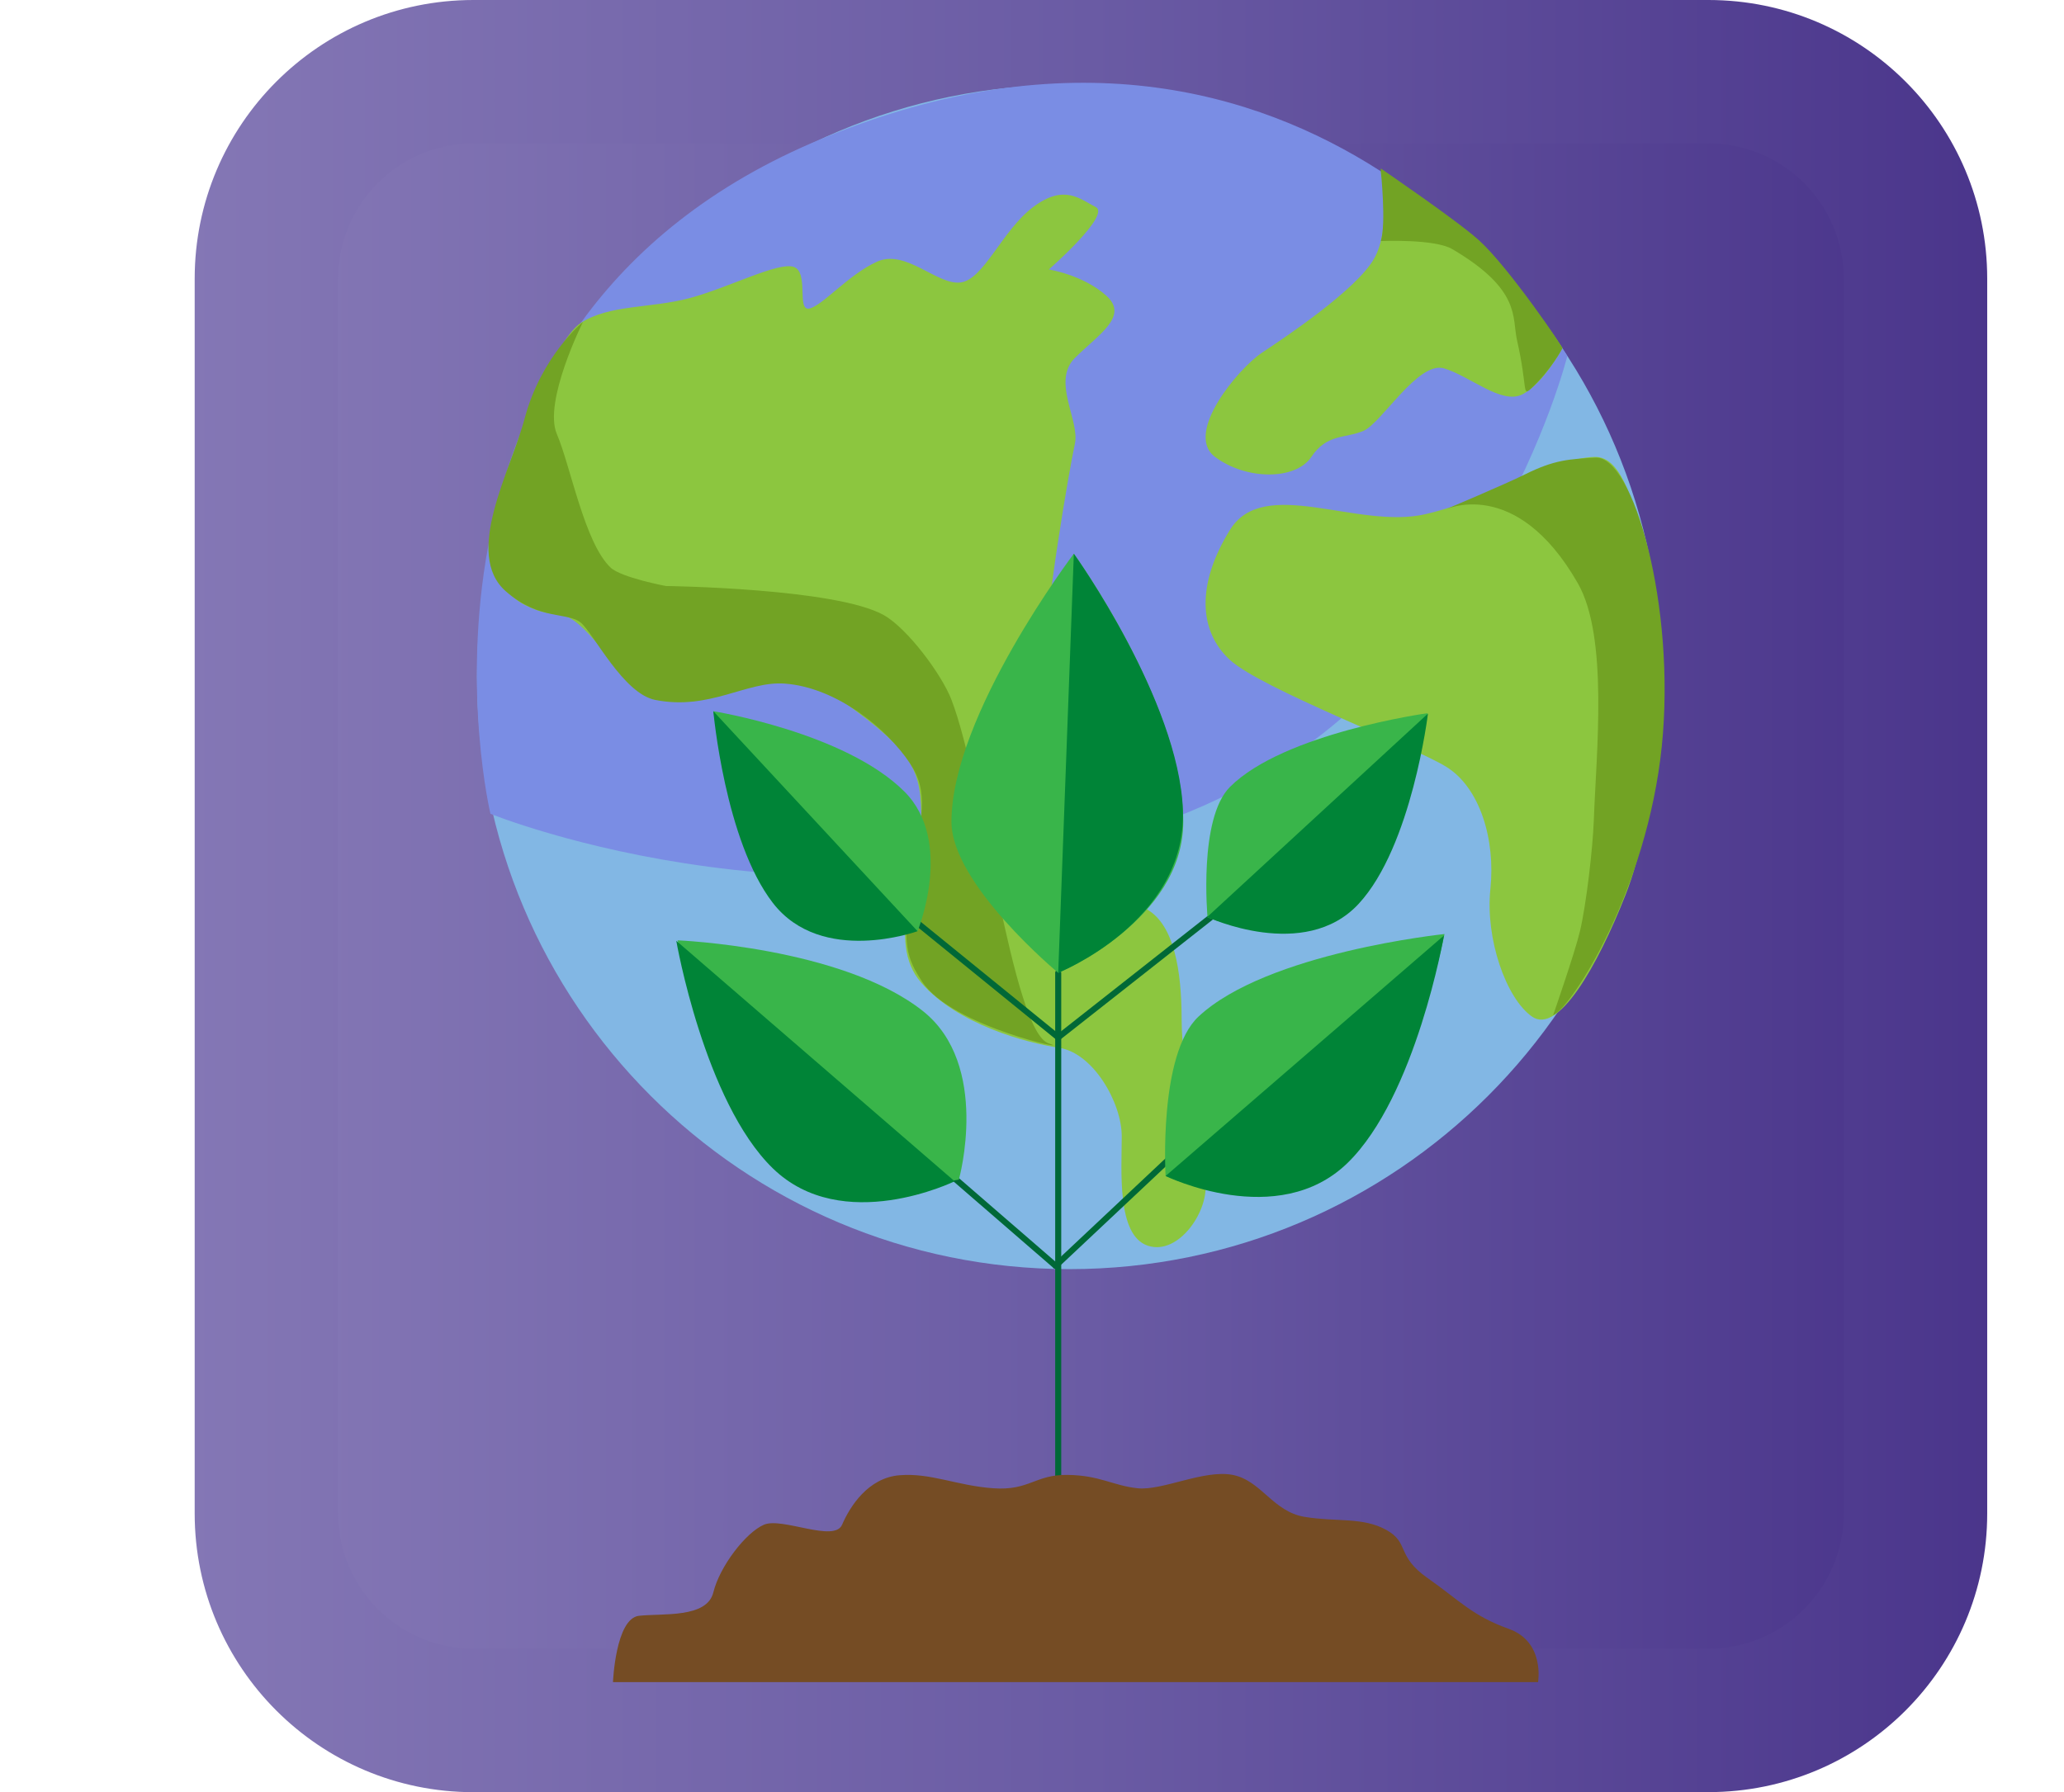
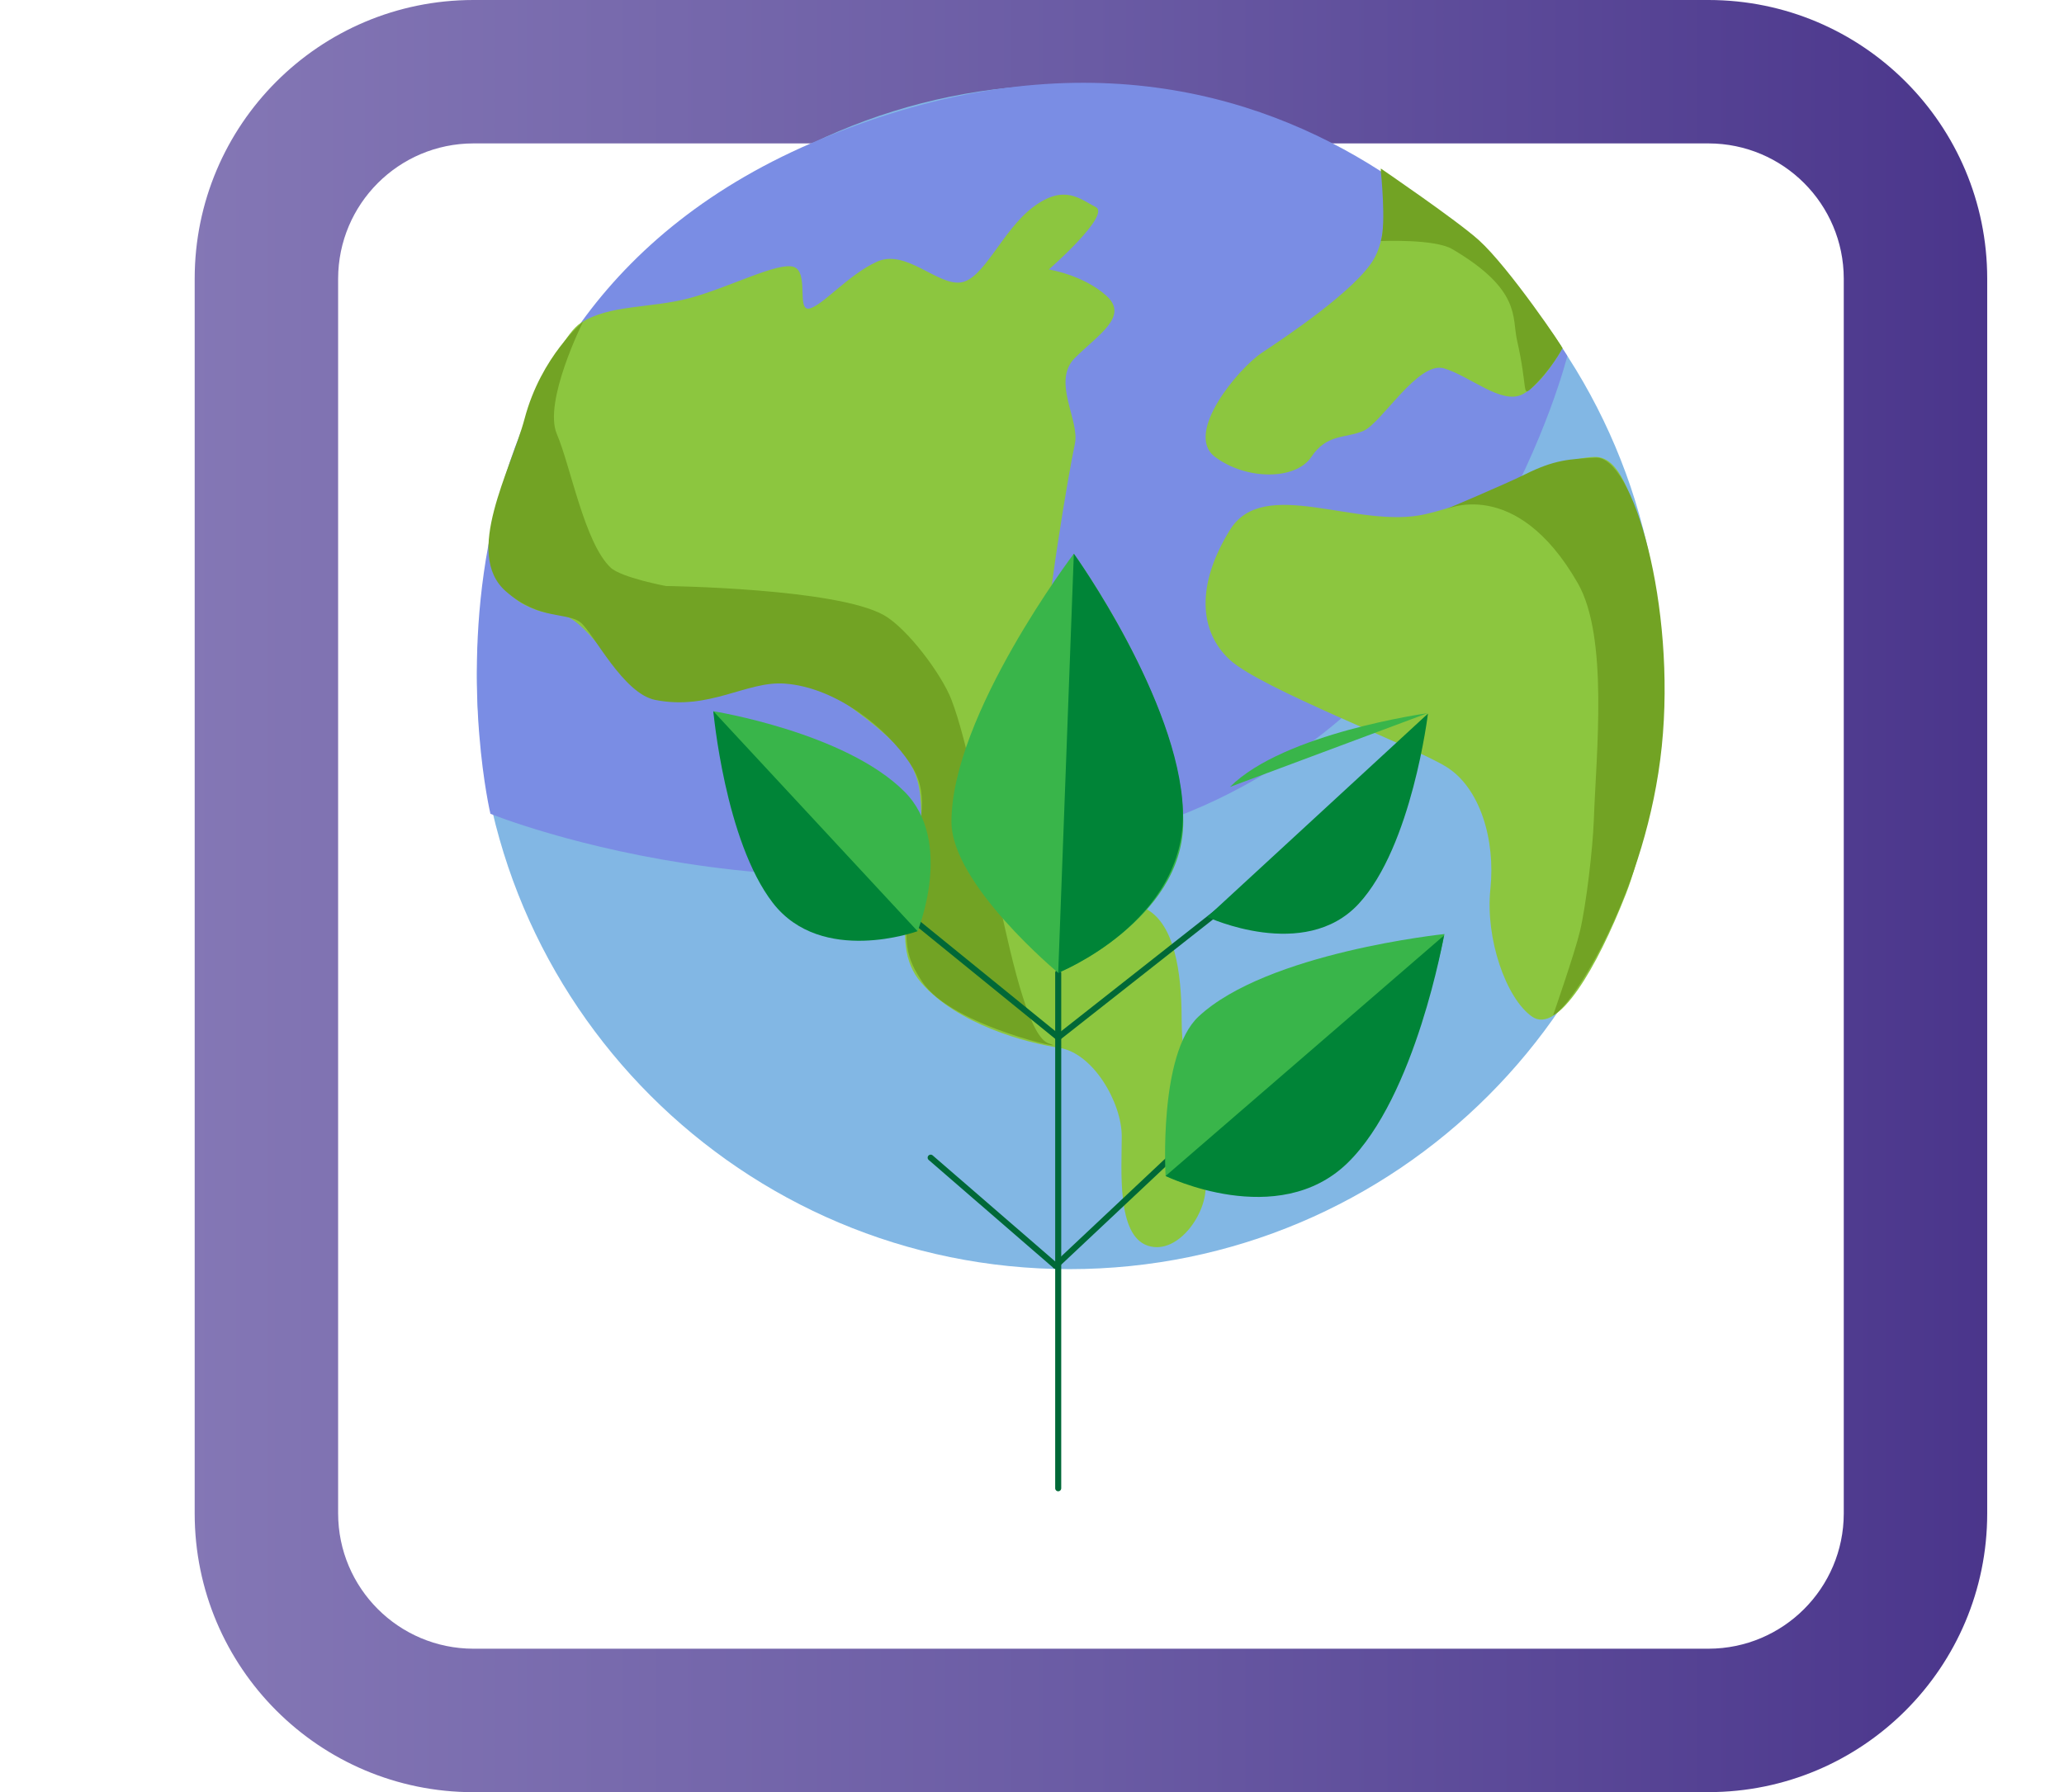
<svg xmlns="http://www.w3.org/2000/svg" xmlns:xlink="http://www.w3.org/1999/xlink" viewBox="0 0 682.76 592.96">
  <defs>
    <style>
      .cls-1 {
        fill: #8cc63f;
      }

      .cls-2 {
        fill: #008437;
      }

      .cls-3 {
        fill: #39b54a;
      }

      .cls-4 {
        fill: url(#Degradado_sin_nombre-2);
      }

      .cls-5 {
        fill: #82b7e4;
      }

      .cls-6 {
        fill: #72a324;
      }

      .cls-7 {
        clip-path: url(#clippath);
      }

      .cls-8, .cls-9 {
        fill: none;
      }

      .cls-9 {
        stroke: #006837;
        stroke-linecap: round;
        stroke-miterlimit: 10;
        stroke-width: 2px;
      }

      .cls-10 {
        fill: #754c24;
      }

      .cls-11 {
        fill: #7a8de4;
      }

      .cls-12 {
        fill: url(#Degradado_sin_nombre);
      }
    </style>
    <clipPath id="clippath">
-       <rect class="cls-8" x="88.12" y="23.72" width="545.52" height="545.52" rx="68.47" ry="68.47" />
-     </clipPath>
+       </clipPath>
    <linearGradient id="Degradado_sin_nombre" data-name="Degradado sin nombre" x1="-36.55" y1="591.1" x2="-31.81" y2="591.1" gradientTransform="translate(4290.12 68249.83) scale(114.96 -114.96)" gradientUnits="userSpaceOnUse">
      <stop offset="0" stop-color="#8477b5" />
      <stop offset=".5" stop-color="#6a5ba4" />
      <stop offset="1" stop-color="#4a358b" />
    </linearGradient>
    <linearGradient id="Degradado_sin_nombre-2" data-name="Degradado sin nombre" x1="-36.78" y1="591.26" x2="-32.04" y2="591.26" gradientTransform="translate(4695.11 74771.82) scale(125.96 -125.96)" xlink:href="#Degradado_sin_nombre" />
  </defs>
  <g id="Capa_3" data-name="Capa 3">
    <g>
      <g class="cls-7">
        <rect class="cls-12" x="88.12" y="23.72" width="545.52" height="545.52" />
      </g>
      <path class="cls-4" d="m565.17,569.24v23.73H156.59c-50.92-.02-92.17-41.27-92.19-92.19V92.19C64.42,41.27,105.67.02,156.59,0h408.58c50.93.02,92.18,41.27,92.19,92.19v408.57c-.02,50.93-41.27,92.18-92.19,92.19v-47.45c24.7-.04,44.7-20.04,44.74-44.74V92.19c-.04-24.7-20.04-44.7-44.74-44.74H156.59c-24.7.04-44.69,20.04-44.74,44.74v408.57c.04,24.7,20.04,44.7,44.74,44.74h408.58v23.73Z" />
    </g>
  </g>
  <g id="Capa_1" data-name="Capa 1">
    <g>
      <g id="planeta">
        <path class="cls-5" d="m549.7,223.96c0,108.22-87.73,195.95-195.95,195.95s-195.95-87.73-195.95-195.95S245.53,28.01,353.76,28.01s195.95,87.73,195.95,195.95" />
        <path class="cls-11" d="m518.46,117.79s-27.43,110.64-124.96,150.77c-115.83,47.66-231.27.69-231.27.69,0,0-38.47-162.12,109.69-223.38,163.42-67.58,246.55,71.92,246.55,71.92" />
        <path class="cls-1" d="m527.47,151.18c-14.2.39-33.59,13.78-55.99,18.95-22.39,5.17-53.4-12.92-64.6,5.17-11.2,18.09-10.34,33.59,0,43.07,10.34,9.47,60.29,28.42,71.49,35.31,11.2,6.89,16.36,24.12,14.64,40.48-1.72,16.36,5.17,36.17,13.78,42.2,8.61,6.03,21.53-16.36,31.01-40.48,9.48-24.12,15.5-74.93,9.48-101.63-6.03-26.7-10.4-43.33-19.81-43.07" />
        <path class="cls-6" d="m522.64,308.12c2.12-8.98,4.24-27.41,4.58-36.64.81-22.51,4.9-60.71-5.28-78.5-20.61-35.99-44.17-24.26-44.17-24.26,0,0,20.13-8.49,26.65-11.74,9.84-4.9,14.73-5.09,23.41-5.55,12.43-.66,26.63,49.2,21.88,95.51-4.87,47.5-29.78,86.36-35.95,88.97,0,0,7.21-20.7,8.88-27.81" />
        <path class="cls-1" d="m456.78,56.69s3.71,18.69-2.32,29.03c-6.03,10.34-29.28,25.84-37.04,31-7.75,5.17-25.84,26.69-15.5,34.45,10.34,7.75,26.7,7.75,31.87,0,5.17-7.75,11.2-6.03,17.23-8.61,6.03-2.59,18.08-23.26,26.7-20.67,8.61,2.58,18.95,12.06,25.84,8.61,6.89-3.45,13.27-15.28,13.27-15.28,0,0-14.62-23.44-33.94-38.12-11.32-8.6-26.11-20.41-26.11-20.41" />
        <path class="cls-6" d="m456.78,56.69s1.8,17.18,0,23.07c0,0,17.74-.79,23.6,2.65,22.93,13.47,19.74,22.66,21.43,30.1,3.6,15.86,1.62,18.86,4.68,16.02,6.61-6.11,10.34-13.28,10.34-13.28.96.72-17.54-26.66-27.62-35.78-7.12-6.44-32.44-23.72-32.44-23.72" />
        <path class="cls-1" d="m163.71,170.18c-2.37,8.28-1.94,24.07,10.12,30.09,12.06,6.03,11.2-1.72,23.26,12.06,12.06,13.78,12.92,18.95,28.42,19.81,15.51.86,29.29-17.23,53.4,0,24.12,17.22,25.84,23.26,25.84,39.62s-12.06,39.62,0,53.4c12.06,13.79,34.45,19.81,45.65,21.53,11.2,1.72,20.67,18.09,20.67,29.29s-1.73,32.73,8.61,36.17c10.34,3.44,20.67-12.06,18.95-21.53s-7.75-36.77-7.75-53.27-2.58-31.14-11.2-36.31c-8.61-5.17-12.92-25.84-19.81-37.04-6.89-11.2-12.92-35.31-13.79-47.37-.86-12.06,7.75-62.01,9.48-69.76,1.72-7.75-7.75-20.67,0-28.43,7.75-7.75,18.09-13.78,10.34-20.67-7.75-6.89-18.95-8.61-18.95-8.61,0,0,20.67-18.09,15.5-20.67-5.17-2.58-10.34-7.75-20.67,0-10.34,7.75-16.36,24.12-24.12,24.98-7.75.86-18.08-11.2-27.56-6.89-9.48,4.3-18.09,14.64-22.39,15.5-4.3.86,0-12.06-5.17-13.78-5.17-1.72-21.53,6.89-34.45,10.34-12.92,3.44-26.49,2.07-35.96,8.2-9.48,6.14-23.25,45.25-28.42,63.34" />
        <path class="cls-6" d="m192.84,106.52s-13.21,26.42-8.64,37.08c4.57,10.67,9.14,36,17.78,44.19,3.5,3.32,18.29,6.1,18.29,6.1,0,0,56.3.69,72.13,9.65,7.78,4.4,19.11,19.6,22.32,27.94,10.62,27.59,20.15,109.91,32.2,113.75,9.47,3.02-32.05-5.39-41.87-20.43-5.01-7.68-6.87-12.1-3.6-33.04,3.42-21.88,5.99-29.51-.45-39.22-7.44-11.23-24.09-25.09-41.42-26.36-12.59-.93-24.86,8.99-42.85,5.4-10.57-2.12-20.22-21.76-24.54-25.51-4.2-3.65-13.73-.66-24.87-10.43-14.1-12.38,1.66-39.95,6.21-57.11,5.52-20.81,19.3-32,19.3-32" />
      </g>
      <line class="cls-9" x1="350.05" y1="321.87" x2="350.05" y2="492.41" />
      <line class="cls-9" x1="403.45" y1="301.2" x2="350.05" y2="343.23" />
      <line class="cls-9" x1="403.45" y1="367.8" x2="349.19" y2="418.81" />
      <line class="cls-9" x1="307.86" y1="383.03" x2="349.19" y2="418.81" />
      <line class="cls-9" x1="301.17" y1="303.52" x2="350.05" y2="343.23" />
      <path class="cls-3" d="m355.22,183.2s-40.48,53.4-40.48,88.71c0,20.68,35.31,49.96,35.31,49.96,0,0,41.36-17.23,41.36-49.96,0-38.76-36.19-88.71-36.19-88.71" />
-       <path class="cls-3" d="m472.23,235.97s-47.51,6.53-65.37,24.4c-10.46,10.46-7.41,43.14-7.41,43.14,0,0,29.64,12.21,46.2-4.35,19.61-19.61,26.58-63.2,26.58-63.2" />
+       <path class="cls-3" d="m472.23,235.97s-47.51,6.53-65.37,24.4" />
      <path class="cls-3" d="m235.98,235.32s6.53,47.51,24.4,65.37c10.46,10.46,43.14,7.41,43.14,7.41,0,0,12.21-29.64-4.35-46.2-19.61-19.61-63.2-26.58-63.2-26.58" />
-       <path class="cls-3" d="m224.14,311.12s14.86,57.09,39.28,76.33c14.3,11.27,53.78,2.81,53.78,2.81,0,0,10.62-37.98-12.01-55.82-26.8-21.12-81.06-23.32-81.06-23.32" />
      <path class="cls-3" d="m477.84,309.04s-58.68,6.08-81.38,27.31c-13.29,12.43-10.89,52.75-10.89,52.75,0,0,35.94,16.23,56.99-3.45,24.92-23.31,35.28-76.61,35.28-76.61" />
-       <path class="cls-10" d="m202.77,556.55s.86-21.08,8.61-21.94c7.75-.86,22.49.86,24.59-7.75,2.11-8.61,10.72-19.81,16.75-22.39,6.03-2.58,23.26,6.03,25.84,0,2.59-6.03,8.61-15.5,18.95-16.36,10.34-.87,18.97,3.44,31.01,4.3,12.05.86,13.79-4.54,24.55-4.42,10.76.12,15.07,3.56,23.25,4.42,8.18.86,21.96-6.26,31.44-4.42,9.48,1.84,13.27,12.18,23.86,13.9,10.59,1.72,19.21,0,26.96,4.3,7.75,4.3,3.19,8.6,13.66,15.93,10.46,7.33,14.77,12.49,26.83,16.8,12.06,4.3,9.71,17.63,9.71,17.63H202.77Z" />
    </g>
    <path class="cls-2" d="m350.05,321.87l5.17-138.67s34.8,48.64,36.07,84.85c1.3,36.85-41.24,53.82-41.24,53.82Z" />
    <path class="cls-2" d="m399.34,303.4l73.02-67.29s-5.31,43.9-22.92,62.93c-17.92,19.36-50.09,4.36-50.09,4.36Z" />
    <path class="cls-2" d="m385.57,389.1l92.09-79.58s-9.24,53.18-31.9,75.26c-23.07,22.47-60.19,4.31-60.19,4.31Z" />
    <path class="cls-2" d="m303.52,308.1l-67.55-72.78s3.83,42.92,19.69,63.43c16.14,20.87,47.86,9.35,47.86,9.35Z" />
-     <path class="cls-2" d="m315.8,390.85l-92.09-79.58s9.24,53.18,31.9,75.26c23.07,22.47,60.19,4.31,60.19,4.31Z" />
  </g>
</svg>